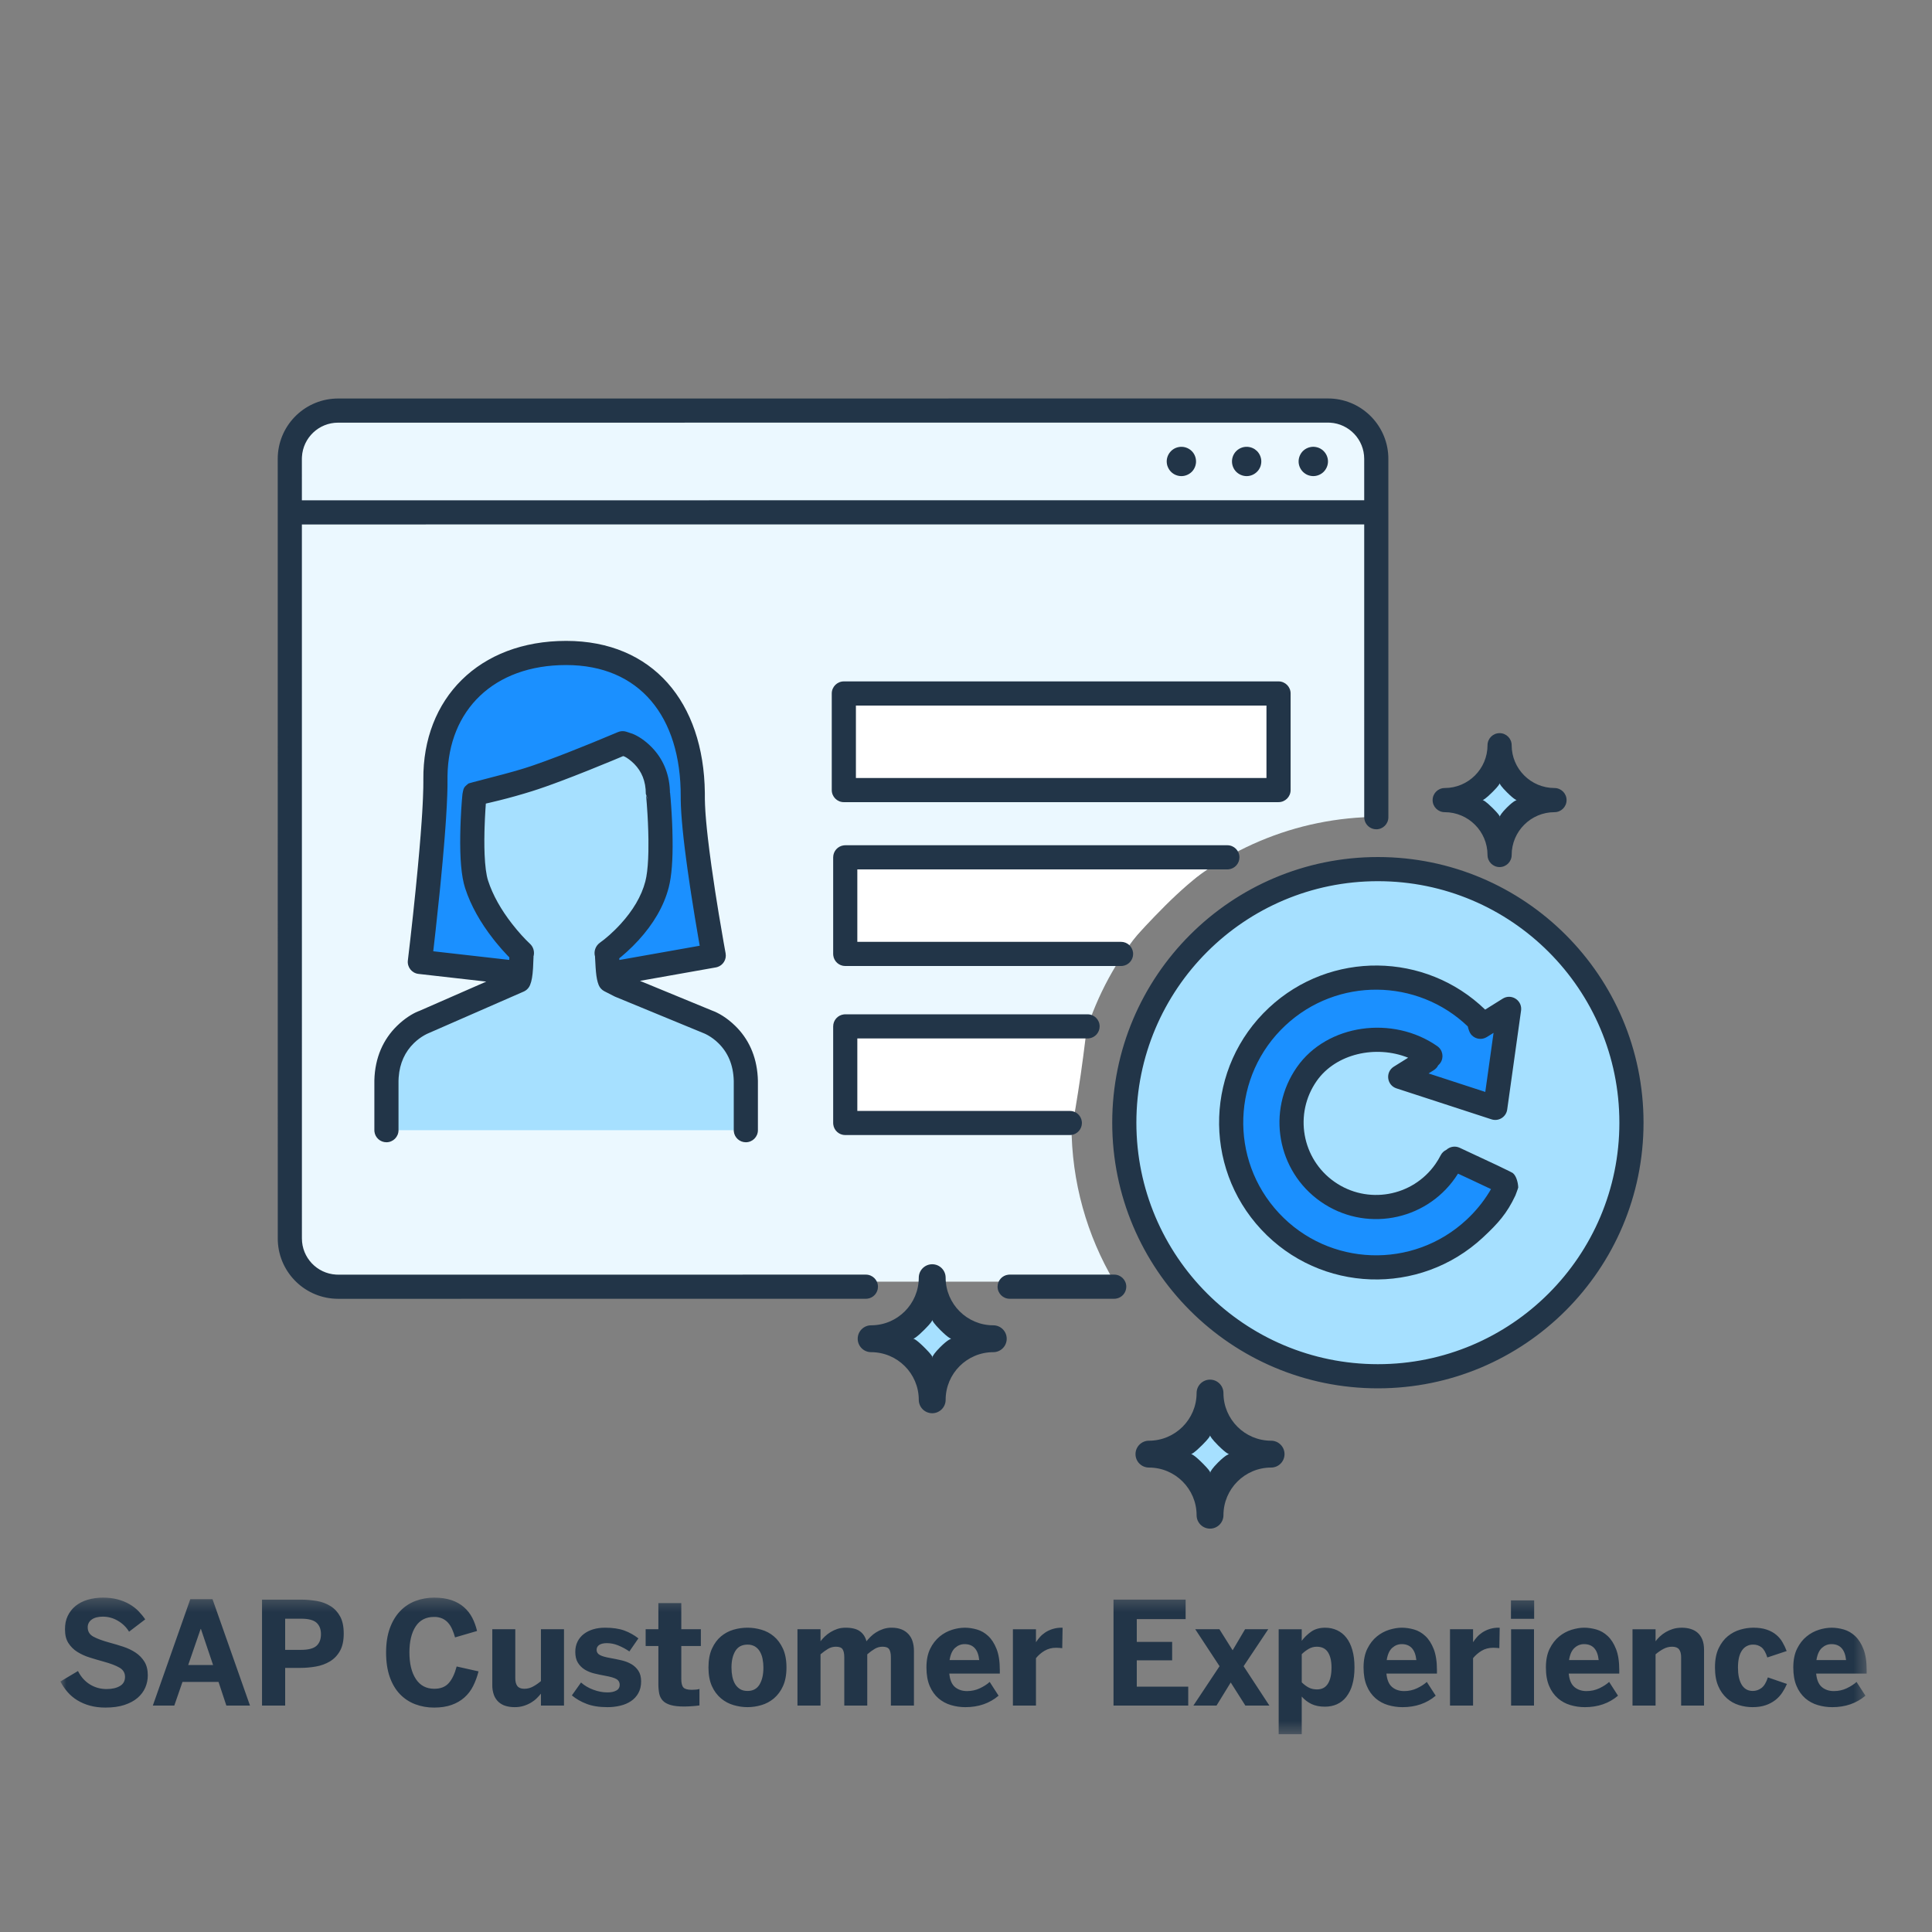
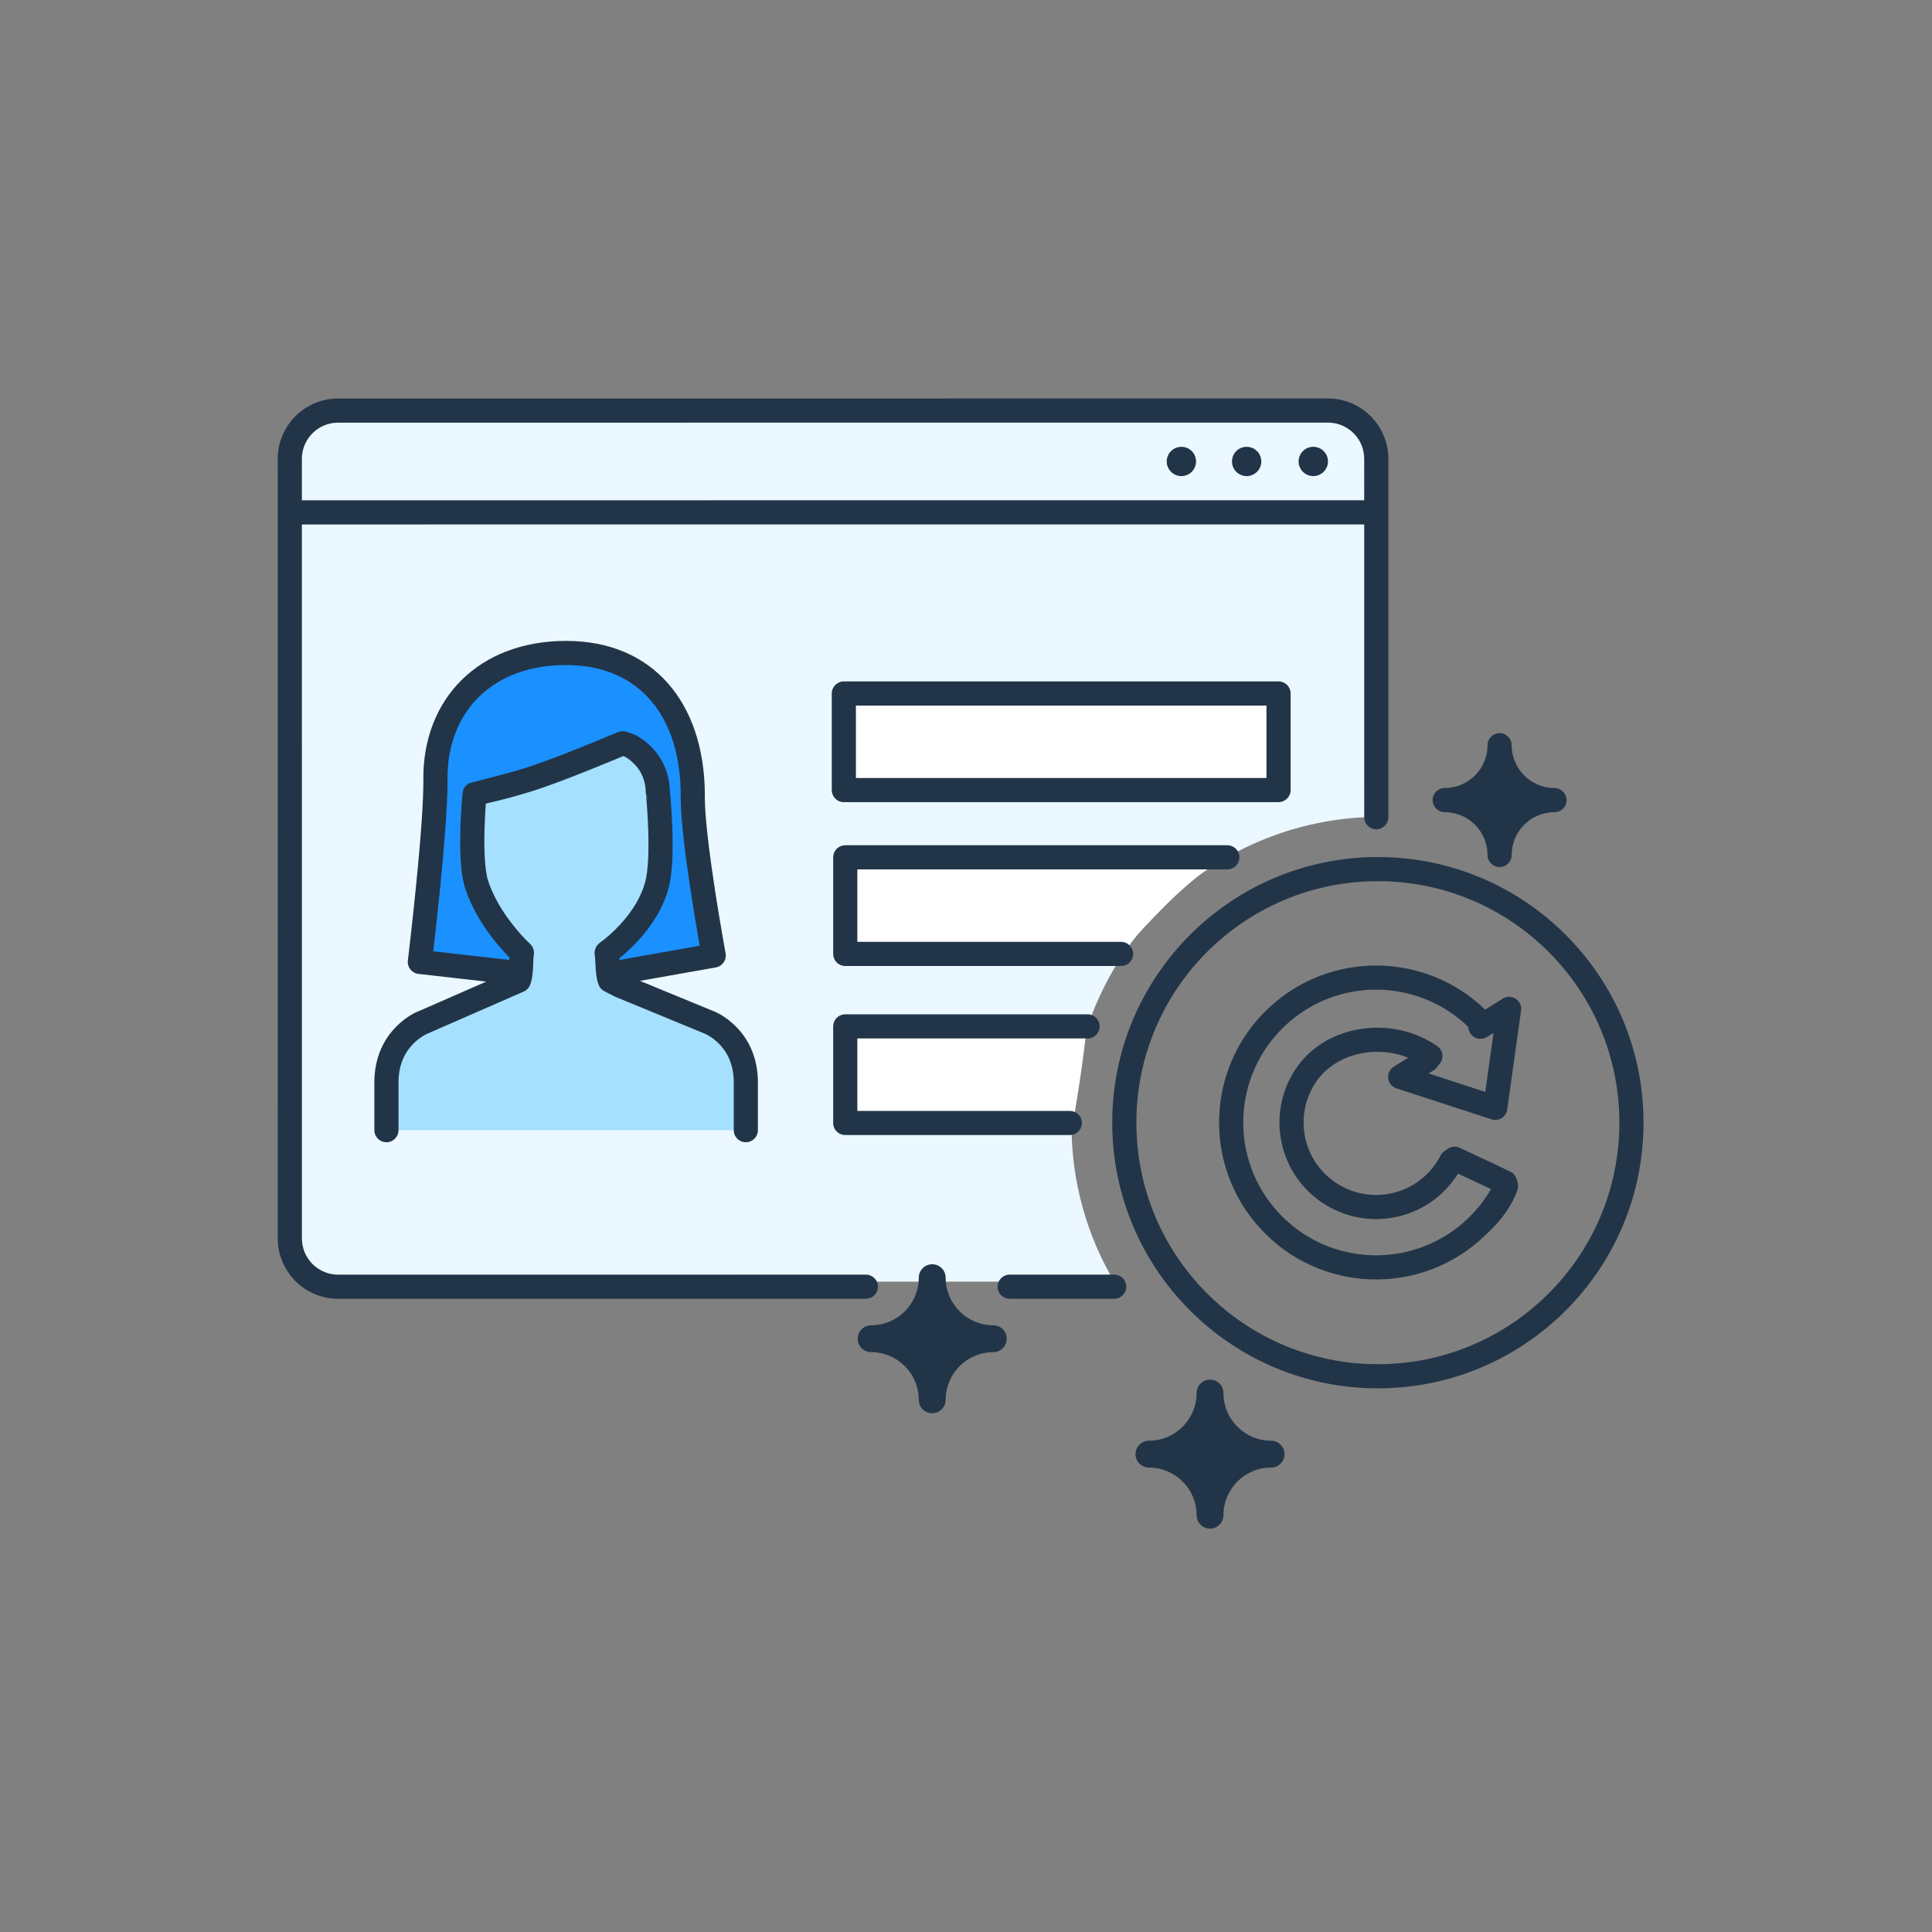
<svg xmlns="http://www.w3.org/2000/svg" width="160" height="160" viewBox="0 0 160 160" fill="none">
  <rect x="0" y="0" width="160" height="160" fill="#808080" stroke="none" />
  <path fill-rule="evenodd" clip-rule="evenodd" d="M114.268 67.648L114.267 37.581C114.267 35.372 112.476 33.582 110.267 33.582L28.289 33.585C26.08 33.585 24.289 35.376 24.289 37.585L24.292 102.142C24.292 104.351 26.083 106.142 28.292 106.142L92.274 106.141C90.03 102.341 88.737 97.912 88.737 93.179C88.737 79.079 100.168 67.648 114.268 67.648Z" fill="#EBF8FF" />
-   <path fill-rule="evenodd" clip-rule="evenodd" d="M114 114C102.402 114 93 104.598 93 93C93 81.402 102.402 72 114 72C125.598 72 135 81.402 135 93C135 104.598 125.598 114 114 114Z" fill="#A6E0FF" />
  <path fill-rule="evenodd" clip-rule="evenodd" d="M105.883 65.43V57.43L69.883 57.431V65.431L105.883 65.43Z" fill="white" />
  <path fill-rule="evenodd" clip-rule="evenodd" d="M42.681 80.559L34.77 79.661C34.77 79.661 36.099 68.697 36.059 64.558C36.004 58.704 39.922 54.076 46.885 54.076C53.962 54.076 57.404 59.313 57.373 65.991C57.356 69.659 59.108 79.132 59.108 79.132L51.062 80.559" fill="#1B90FF" />
  <path fill-rule="evenodd" clip-rule="evenodd" d="M61.766 93.597V89.497C61.672 85.717 58.629 84.63 58.629 84.63L51.376 81.644L50.508 81.201C50.276 80.635 50.319 79.197 50.239 78.947C50.232 78.924 50.24 78.901 50.258 78.888C50.594 78.649 53.582 76.451 54.412 73.243C54.993 71.002 54.526 66.053 54.498 65.766C54.497 65.757 54.483 65.757 54.483 65.748C54.485 62.689 52.017 61.698 52.017 61.698L51.565 61.55C51.565 61.55 46.463 63.721 43.771 64.565C41.129 65.392 39.431 65.673 39.307 65.747C39.301 65.75 39.297 65.756 39.297 65.764C39.271 66.036 38.798 71.173 39.47 73.243C40.455 76.276 42.931 78.632 43.205 78.887C43.221 78.901 43.226 78.923 43.22 78.943C43.146 79.182 43.203 80.632 42.97 81.201L35.139 84.63C35.139 84.63 32.096 85.717 32.002 89.497V93.597" fill="#A6E0FF" />
  <path fill-rule="evenodd" clip-rule="evenodd" d="M101.265 71L70 71.001V79.001L92.848 79C92.848 79 94 77.5 96.5 75C99 72.5 101.265 71 101.265 71Z" fill="white" />
  <path fill-rule="evenodd" clip-rule="evenodd" d="M90.013 85.001L70 85.001V93.001L88.858 93.001C88.858 93.001 89.21 91.005 89.5 89C89.79 86.995 90.013 85.001 90.013 85.001Z" fill="white" />
  <path fill-rule="evenodd" clip-rule="evenodd" d="M109.977 32.999C112.666 32.999 114.859 35.122 114.973 37.782L114.977 37.999L114.978 42.409L114.978 42.429L114.978 42.449L114.979 67.679C114.98 68.231 114.532 68.679 113.98 68.679C113.467 68.679 113.044 68.293 112.986 67.796L112.979 67.679L112.978 43.429L25.001 43.433L25.003 102.561C25.003 104.159 26.252 105.465 27.826 105.556L28.003 105.561L71.709 105.559C72.261 105.559 72.709 106.007 72.709 106.559C72.709 107.072 72.323 107.495 71.825 107.552L71.709 107.559L28.003 107.561C25.314 107.561 23.121 105.439 23.007 102.778L23.003 102.561L23.001 42.469C23 42.457 23 42.445 23 42.433C23 42.421 23 42.409 23.001 42.397L23 38.003C23 35.314 25.122 33.121 27.784 33.008L28 33.003L109.977 32.999ZM112.977 37.999L112.978 41.429L25.001 41.433L25 38.003L25.006 37.827C25.097 36.252 26.402 35.003 28 35.003L109.978 34.999L110.154 35.004C111.728 35.096 112.977 36.402 112.977 37.999ZM114.11 70.976C101.96 70.976 92.11 80.826 92.11 92.976C92.11 105.126 101.96 114.976 114.11 114.976C126.26 114.976 136.11 105.126 136.11 92.976C136.11 80.826 126.26 70.976 114.11 70.976ZM114.11 72.976C125.156 72.976 134.11 81.93 134.11 92.976C134.11 104.022 125.156 112.976 114.11 112.976C103.064 112.976 94.11 104.022 94.11 92.976C94.11 81.93 103.064 72.976 114.11 72.976ZM105.883 56.43L69.883 56.431C69.331 56.431 68.883 56.879 68.883 57.431V65.431C68.883 65.984 69.331 66.431 69.883 66.431L105.883 66.43C106.436 66.43 106.883 65.983 106.883 65.43V57.43C106.883 56.878 106.436 56.43 105.883 56.43ZM104.883 58.43V64.43L70.883 64.431V58.431L104.883 58.43ZM101.645 70C102.198 70 102.645 70.448 102.645 71C102.645 71.513 102.259 71.936 101.762 71.993L101.645 72L71 72V78.001L92.841 78C93.354 78 93.777 78.386 93.834 78.884L93.841 79C93.841 79.513 93.455 79.936 92.958 79.994L92.841 80L70 80.001C69.487 80.001 69.064 79.615 69.007 79.118L69 79.001V71.001C69 70.488 69.386 70.066 69.883 70.008L70 70.001L101.645 70ZM91.067 85C91.067 84.448 90.62 84 90.067 84.001L70 84.001L69.883 84.008C69.386 84.066 69 84.488 69 85.001V93.001L69.007 93.118C69.064 93.615 69.487 94.001 70 94.001L88.599 94.001L88.716 93.994C89.213 93.936 89.599 93.513 89.599 93.001L89.592 92.884C89.534 92.386 89.112 92.001 88.599 92.001L71 92.001V86L90.067 86.001L90.184 85.994C90.681 85.936 91.067 85.513 91.067 85ZM92.274 105.558C92.826 105.558 93.274 106.006 93.274 106.558C93.274 107.071 92.888 107.494 92.391 107.552L92.274 107.558H83.615C83.063 107.558 82.615 107.111 82.615 106.558C82.615 106.045 83.001 105.623 83.498 105.565L83.615 105.558H92.274ZM96.831 38.891C96.787 38.823 96.748 38.754 96.719 38.682C96.685 38.609 96.661 38.532 96.646 38.453C96.632 38.375 96.622 38.293 96.622 38.216C96.622 37.895 96.753 37.584 96.981 37.356C97.034 37.302 97.097 37.249 97.166 37.205C97.229 37.161 97.302 37.123 97.375 37.094C97.448 37.065 97.526 37.04 97.603 37.026C97.996 36.944 98.414 37.075 98.696 37.356C98.924 37.584 99.05 37.895 99.05 38.216C99.05 38.293 99.046 38.375 99.026 38.453C99.011 38.532 98.987 38.609 98.958 38.682C98.929 38.754 98.89 38.823 98.846 38.891C98.802 38.958 98.754 39.017 98.696 39.076C98.468 39.298 98.157 39.43 97.836 39.43C97.759 39.43 97.68 39.42 97.603 39.406C97.526 39.391 97.448 39.367 97.375 39.337C97.302 39.309 97.229 39.27 97.166 39.226C97.098 39.182 97.034 39.129 96.982 39.076C96.923 39.017 96.874 38.958 96.831 38.891ZM103.242 39.43C103.562 39.43 103.873 39.298 104.096 39.075C104.155 39.017 104.204 38.958 104.252 38.89C104.296 38.823 104.33 38.754 104.364 38.682C104.393 38.609 104.417 38.531 104.432 38.453C104.447 38.375 104.456 38.292 104.456 38.215C104.456 37.895 104.325 37.583 104.102 37.356C104.043 37.302 103.98 37.249 103.917 37.205C103.849 37.161 103.776 37.122 103.703 37.093C103.63 37.065 103.558 37.039 103.48 37.026C103.081 36.943 102.664 37.074 102.383 37.356C102.154 37.584 102.028 37.895 102.028 38.215C102.028 38.535 102.154 38.847 102.383 39.075C102.611 39.298 102.921 39.43 103.242 39.43ZM108.297 39.337C108.224 39.308 108.152 39.269 108.089 39.225C108.021 39.181 107.958 39.128 107.904 39.075C107.676 38.847 107.545 38.536 107.545 38.215C107.545 37.895 107.675 37.583 107.899 37.356C107.957 37.302 108.021 37.248 108.084 37.205C108.152 37.162 108.224 37.122 108.297 37.093C108.37 37.064 108.448 37.039 108.521 37.026C108.681 36.992 108.841 36.992 108.996 37.026C109.074 37.039 109.152 37.064 109.225 37.093C109.297 37.122 109.371 37.162 109.434 37.205C109.502 37.248 109.565 37.302 109.618 37.356C109.846 37.583 109.978 37.895 109.978 38.215C109.978 38.536 109.846 38.846 109.618 39.075C109.395 39.298 109.08 39.429 108.759 39.429C108.681 39.429 108.603 39.419 108.526 39.405C108.448 39.391 108.371 39.366 108.297 39.337ZM46.885 53.076C54.052 53.076 58.282 58.152 58.372 65.653L58.374 66.203L58.388 66.66L58.415 67.172C58.421 67.262 58.427 67.354 58.434 67.449L58.482 68.04L58.544 68.682L58.619 69.372L58.755 70.492L58.918 71.71C59.012 72.389 59.117 73.096 59.229 73.826C59.324 74.437 59.422 75.048 59.521 75.653L59.925 78.021L60.092 78.95C60.186 79.457 59.879 79.945 59.397 80.09L59.283 80.117L52.999 81.231L58.966 83.689C59.484 83.874 60.195 84.276 60.9 84.968C61.962 86.011 62.641 87.407 62.753 89.18L62.767 89.497V93.597C62.767 94.15 62.319 94.597 61.767 94.597C61.254 94.597 60.831 94.211 60.773 93.714L60.767 93.597L60.767 89.522C60.733 88.159 60.264 87.147 59.498 86.395C59.221 86.122 58.923 85.904 58.628 85.737L58.448 85.642L58.307 85.578L58.249 85.555L50.922 82.535L50.054 82.092C49.841 81.983 49.674 81.802 49.583 81.581C49.464 81.289 49.398 80.943 49.355 80.484L49.326 80.123L49.278 79.275L49.279 79.232C49.28 79.23 49.281 79.233 49.283 79.239C49.152 78.809 49.306 78.343 49.679 78.073C50.144 77.743 50.771 77.209 51.411 76.506C52.402 75.417 53.124 74.231 53.445 72.992C53.564 72.531 53.641 71.89 53.677 71.115L53.697 70.509C53.703 70.195 53.704 69.863 53.7 69.516L53.684 68.803L53.658 68.118L53.625 67.469L53.566 66.593L53.525 66.094C53.518 66.018 53.511 65.945 53.505 65.877L53.659 66.215L53.484 65.748C53.484 64.682 53.131 63.883 52.536 63.275C52.222 62.954 51.912 62.751 51.757 62.672L51.706 62.649L51.609 62.616L50.698 62.997C50.063 63.26 49.418 63.523 48.78 63.778L47.522 64.275L46.485 64.671L45.801 64.925L45.169 65.152L44.591 65.35L44.07 65.52C43.103 65.822 42.215 66.069 41.346 66.285L40.569 66.472L40.235 66.548L40.198 67.097L40.16 67.791L40.131 68.534L40.122 68.853C40.111 69.313 40.109 69.751 40.115 70.159L40.132 70.751C40.171 71.7 40.266 72.455 40.422 72.934C40.816 74.149 41.51 75.355 42.395 76.494C42.961 77.223 43.492 77.787 43.864 78.135C44.184 78.414 44.294 78.845 44.176 79.239C44.181 79.222 44.184 79.222 44.185 79.234L44.145 80.158L44.14 80.237C44.101 80.818 44.037 81.237 43.896 81.58C43.814 81.781 43.67 81.948 43.486 82.058L43.372 82.117L35.386 85.61L35.353 85.626L35.318 85.643L35.141 85.737C34.846 85.904 34.548 86.122 34.271 86.395C33.556 87.097 33.1 88.026 33.015 89.234L33.003 89.497V93.597C33.003 94.15 32.555 94.597 32.003 94.597C31.49 94.597 31.067 94.211 31.009 93.714L31.003 93.597L31.003 89.472C31.05 87.572 31.745 86.073 32.869 84.968C33.51 84.339 34.156 83.949 34.609 83.764L34.739 83.714L40.27 81.292L34.657 80.655C34.105 80.592 33.71 80.092 33.777 79.541L33.978 77.819C34.053 77.155 34.129 76.475 34.203 75.787L34.42 73.706L34.602 71.84L34.734 70.371L34.836 69.144L34.919 68.013L34.965 67.315L35.001 66.665L35.029 66.063L35.055 65.256L35.06 64.784L35.06 64.568C34.995 57.858 39.661 53.076 46.885 53.076ZM42.174 79.495L35.88 78.78L36.078 77.032C36.192 76.01 36.304 74.958 36.41 73.907L36.474 73.27L36.649 71.422L36.764 70.105L36.831 69.278L36.89 68.495L36.941 67.757L37 66.735L37.04 65.821L37.055 65.273C37.057 65.186 37.058 65.101 37.059 65.019L37.06 64.265C37.135 58.814 40.883 55.076 46.885 55.076C52.952 55.076 56.404 59.327 56.374 65.987L56.375 66.228L56.39 66.755C56.405 67.126 56.432 67.536 56.47 67.983L56.533 68.68L56.612 69.431L56.706 70.233L56.815 71.086L56.937 71.987L57.142 73.4L57.253 74.131C57.444 75.366 57.648 76.602 57.852 77.779L57.947 78.322L51.294 79.502L51.286 79.361L51.494 79.192L51.911 78.828C52.241 78.529 52.57 78.204 52.89 77.853C54.083 76.543 54.969 75.086 55.381 73.494C55.629 72.538 55.721 71.179 55.7 69.525L55.684 68.741L55.671 68.381C55.667 68.262 55.662 68.144 55.657 68.027L55.621 67.35L55.581 66.722L55.538 66.157L55.494 65.669L55.481 65.642L55.477 65.45C55.412 63.977 54.854 62.783 53.965 61.876C53.394 61.292 52.817 60.942 52.39 60.77L51.877 60.6L51.737 60.565C51.548 60.532 51.352 60.554 51.174 60.63L48.987 61.538C48.353 61.795 47.719 62.05 47.101 62.292L46.797 62.41L46.138 62.664L45.126 63.042L44.234 63.359C44.142 63.391 44.053 63.422 43.965 63.451L43.472 63.611L43.107 63.722L42.513 63.895L41.674 64.125L39.183 64.776L38.856 64.867L38.795 64.889L38.629 65.026C38.445 65.185 38.399 65.266 38.343 65.529L38.298 65.764L38.246 66.344L38.196 67.07L38.153 67.904L38.131 68.5L38.115 69.187C38.088 71.069 38.2 72.567 38.52 73.552C38.994 75.013 39.799 76.412 40.815 77.72L41.026 77.988C41.376 78.422 41.711 78.799 42.015 79.116L42.182 79.287L42.174 79.495ZM124.19 60.716C124.742 60.716 125.19 61.163 125.19 61.716C125.19 63.671 126.781 65.261 128.737 65.261C129.289 65.261 129.737 65.709 129.737 66.261C129.737 66.813 129.289 67.261 128.737 67.261C126.781 67.261 125.19 68.852 125.19 70.807C125.19 71.359 124.742 71.807 124.19 71.807C123.638 71.807 123.19 71.359 123.19 70.807C123.19 68.852 121.599 67.261 119.643 67.261C119.091 67.261 118.643 66.814 118.643 66.261C118.643 65.709 119.091 65.261 119.643 65.261C121.599 65.261 123.19 63.671 123.19 61.716C123.19 61.163 123.638 60.716 124.19 60.716ZM101.321 115.368C101.321 114.753 100.822 114.256 100.209 114.256C99.594 114.256 99.097 114.753 99.097 115.368C99.097 117.543 97.326 119.313 95.15 119.313C94.537 119.313 94.038 119.811 94.038 120.425C94.038 121.04 94.537 121.537 95.15 121.537C97.326 121.537 99.097 123.307 99.097 125.482C99.097 126.096 99.594 126.595 100.209 126.595C100.822 126.595 101.321 126.096 101.321 125.482C101.321 123.307 103.091 121.537 105.267 121.537C105.881 121.537 106.379 121.039 106.379 120.425C106.379 119.811 105.881 119.313 105.267 119.313C103.091 119.313 101.321 117.543 101.321 115.368ZM71.031 110.868C71.031 110.255 71.53 109.756 72.143 109.756C74.32 109.756 76.089 107.987 76.089 105.812C76.089 105.197 76.588 104.7 77.202 104.7C77.816 104.7 78.314 105.197 78.314 105.812C78.314 107.987 80.084 109.756 82.26 109.756C82.874 109.756 83.372 110.255 83.372 110.868H83.372C83.372 111.482 82.874 111.981 82.26 111.981C80.084 111.981 78.314 113.751 78.314 115.926C78.314 116.54 77.815 117.038 77.202 117.038C76.587 117.038 76.089 116.54 76.089 115.926C76.089 113.751 74.319 111.981 72.143 111.981C71.529 111.981 71.031 111.483 71.031 110.868H71.031Z" fill="#223548" />
-   <path fill-rule="evenodd" clip-rule="evenodd" d="M123.115 85.533C120.46 82.13 116.194 80.415 111.83 81.114C109.241 81.531 106.711 83.166 104.96 84.96C103.733 86.217 103.001 87.348 102.42 89.066C102.371 89.208 102.04 90.537 101.96 91.96C101.901 93.015 102.093 94.101 102.044 94.901C102.03 95.137 102.68 97.604 103.46 98.96C103.964 99.836 104.836 101.025 105.96 101.96C106.608 102.499 108.921 104.497 111.46 104.96C112.875 105.218 116.996 105.236 119.96 103.46C123.052 101.608 124.962 97.953 124.96 97.96C124.941 98.039 119.96 96.46 119.96 96.46C119.972 96.411 118.606 98.524 116.46 99.46C114.585 100.278 111.977 99.975 110.96 99.46C108.698 98.314 107.092 95.351 106.96 94.46C106.669 92.496 107.403 90.326 107.489 90.133C108.413 88.045 110.333 86.535 112.643 86.164C114.947 85.793 117.195 86.616 118.722 88.276L116.473 89.681L124.342 92.245L125.49 84.05L123.115 85.533Z" fill="#1B90FF" />
  <path fill-rule="evenodd" clip-rule="evenodd" d="M104.452 101.826C99.556 96.575 99.843 88.349 105.094 83.453C110.179 78.711 118.055 78.83 122.994 83.612L124.448 82.704C125.136 82.274 126.006 82.801 125.977 83.583L125.968 83.691L124.82 91.887C124.733 92.504 124.111 92.892 123.519 92.699L115.65 90.134C114.843 89.871 114.71 88.785 115.431 88.335L116.546 87.64L116.614 87.594C113.939 86.523 110.627 87.259 109.045 89.519C107.144 92.233 107.804 95.975 110.519 97.875C113.233 99.776 116.974 99.116 118.875 96.402C119.038 96.168 119.184 95.926 119.311 95.675C119.418 95.466 119.588 95.311 119.786 95.22C120.075 94.957 120.504 94.878 120.88 95.052L124.006 96.513L125.02 97.005L125.262 97.133C125.262 97.133 125.461 97.252 125.599 97.64C125.677 97.859 125.722 98.091 125.734 98.336C125.737 98.38 125.5 99 125.5 99C124.801 100.495 124.058 101.319 122.826 102.468C117.575 107.364 109.349 107.077 104.452 101.826ZM120.747 97.196C120.672 97.315 120.594 97.433 120.513 97.549C117.979 101.168 112.991 102.048 109.371 99.513C105.752 96.979 104.873 91.991 107.407 88.372C109.908 84.799 115.36 84.069 119.034 86.641C119.486 86.958 119.596 87.581 119.279 88.034C119.228 88.106 119.17 88.17 119.105 88.225C119.026 88.384 118.903 88.525 118.739 88.628L118.308 88.898L123.005 90.429L123.69 85.537L123.132 85.884C122.734 86.132 122.223 86.069 121.898 85.745L121.814 85.651C121.695 85.498 121.611 85.24 121.555 85.002C117.372 81.004 110.744 80.919 106.458 84.915C102.015 89.059 101.772 96.019 105.915 100.462C110.058 104.905 117.019 105.148 121.462 101.005C122.193 100.324 122.818 99.558 123.331 98.727L123.478 98.477L121.829 97.699L120.747 97.196Z" fill="#223548" />
-   <path fill-rule="evenodd" clip-rule="evenodd" d="M124.19 64.844C124.19 64.844 124.188 64.853 124.195 64.875C124.2 64.849 124.19 64.844 124.19 64.844ZM124.206 67.619C124.244 67.522 124.371 67.298 124.789 66.882C125.388 66.286 125.607 66.261 125.607 66.261C125.607 66.261 125.448 66.261 124.805 65.622C124.319 65.141 124.216 64.943 124.195 64.875C124.183 64.934 124.09 65.105 123.609 65.585C123.018 66.177 122.826 66.251 122.783 66.26C122.776 66.26 122.773 66.261 122.773 66.261C122.773 66.261 122.776 66.262 122.783 66.26C122.825 66.262 123.01 66.314 123.641 66.946C124.055 67.36 124.179 67.541 124.206 67.619ZM124.19 67.679C124.19 67.679 124.228 67.682 124.206 67.619C124.19 67.661 124.19 67.679 124.19 67.679ZM100.208 118.848C100.208 118.848 100.207 118.858 100.214 118.882C100.22 118.853 100.208 118.848 100.208 118.848ZM100.227 121.934C100.27 121.826 100.41 121.577 100.875 121.115C101.541 120.452 101.785 120.424 101.785 120.424C101.785 120.424 101.607 120.424 100.892 119.714C100.353 119.178 100.238 118.958 100.214 118.882C100.201 118.948 100.098 119.138 99.562 119.672C98.904 120.332 98.691 120.413 98.643 120.423C98.64 120.423 98.638 120.423 98.636 120.423C98.633 120.424 98.631 120.424 98.631 120.424C98.631 120.424 98.635 120.425 98.643 120.423C98.689 120.425 98.896 120.483 99.598 121.185C100.059 121.646 100.196 121.846 100.227 121.934ZM100.208 122.001C100.208 122.001 100.252 122.004 100.227 121.934C100.208 121.981 100.208 122.001 100.208 122.001ZM77.201 109.293C77.201 109.293 77.2 109.302 77.207 109.327C77.213 109.298 77.201 109.293 77.201 109.293ZM77.22 112.378C77.262 112.27 77.403 112.021 77.868 111.56C78.534 110.897 78.778 110.869 78.778 110.869C78.778 110.869 78.6 110.868 77.885 110.159C77.346 109.623 77.231 109.402 77.207 109.327C77.194 109.393 77.091 109.582 76.555 110.117C75.897 110.776 75.684 110.858 75.636 110.867C75.628 110.867 75.624 110.869 75.624 110.869C75.624 110.869 75.628 110.869 75.636 110.867C75.683 110.869 75.889 110.927 76.591 111.63C77.052 112.09 77.189 112.29 77.22 112.378ZM77.22 112.378C77.201 112.424 77.201 112.445 77.201 112.445C77.201 112.445 77.245 112.447 77.22 112.378Z" fill="#A6E0FF" />
  <mask id="mask0_1698_14250" style="mask-type:luminance" maskUnits="userSpaceOnUse" x="5" y="132" width="150" height="12">
-     <path fill-rule="evenodd" clip-rule="evenodd" d="M5 132.309H154.59V143.62H5V132.309Z" fill="white" />
-   </mask>
+     </mask>
  <g mask="url(#mask0_1698_14250)">
    <path fill-rule="evenodd" clip-rule="evenodd" d="M127.052 132.537V134.065H125.131V132.537H127.051H127.052ZM24.936 134.054H23.616V136.634H24.936C25.535 136.634 25.958 136.524 26.206 136.304C26.456 136.084 26.58 135.761 26.58 135.333C26.58 134.923 26.457 134.608 26.213 134.386C25.967 134.164 25.542 134.054 24.936 134.054ZM151.675 136.16C151.377 136.16 151.114 136.263 150.885 136.47C150.656 136.676 150.503 137.012 150.43 137.48H152.884C152.791 136.599 152.388 136.16 151.674 136.16H151.675ZM116.086 136.16C115.789 136.16 115.527 136.263 115.296 136.47C115.067 136.676 114.915 137.012 114.841 137.48H117.296C117.203 136.599 116.8 136.16 116.086 136.16ZM79.886 136.16C79.589 136.16 79.325 136.263 79.096 136.47C78.866 136.676 78.714 137.012 78.641 137.48H81.095C81.002 136.599 80.599 136.16 79.885 136.16H79.886ZM131.186 136.16C130.889 136.16 130.625 136.263 130.397 136.47C130.166 136.676 130.014 137.012 129.942 137.48H132.395C132.302 136.599 131.9 136.16 131.185 136.16H131.186ZM16.639 134.904H16.616L15.586 137.89H17.647L16.64 134.904H16.639ZM109.049 136.374C108.802 136.374 108.573 136.438 108.361 136.565C108.149 136.692 107.963 136.835 107.805 136.993V139.326C108.009 139.522 108.208 139.669 108.402 139.766C108.593 139.862 108.818 139.91 109.073 139.91C109.473 139.91 109.774 139.752 109.972 139.435C110.171 139.119 110.27 138.672 110.27 138.093C110.27 137.564 110.173 137.144 109.978 136.837C109.783 136.529 109.473 136.374 109.049 136.374ZM61.909 136.2C61.449 136.2 61.113 136.376 60.899 136.726C60.685 137.078 60.578 137.537 60.578 138.105C60.578 138.367 60.602 138.616 60.65 138.854C60.699 139.091 60.776 139.297 60.881 139.47C60.987 139.643 61.124 139.782 61.29 139.885C61.455 139.986 61.662 140.038 61.91 140.038C62.356 140.038 62.687 139.86 62.902 139.505C63.115 139.15 63.222 138.683 63.222 138.105C63.223 137.857 63.199 137.61 63.15 137.367C63.109 137.152 63.031 136.945 62.919 136.757C62.819 136.589 62.679 136.448 62.511 136.347C62.327 136.245 62.119 136.194 61.909 136.201V136.2ZM87.999 134.8L87.97 136.496C87.805 136.475 87.639 136.463 87.472 136.461C87.125 136.453 86.783 136.543 86.486 136.721C86.222 136.881 85.989 137.084 85.794 137.323V141.247H83.884V134.927H85.794V135.987H85.806C85.899 135.842 86.003 135.704 86.118 135.576C86.241 135.435 86.388 135.31 86.558 135.196C86.728 135.082 86.925 134.988 87.152 134.913C87.405 134.833 87.669 134.795 87.935 134.8H87.999ZM139.287 134.8C139.553 134.8 139.799 134.836 140.026 134.907C140.251 134.977 140.446 135.087 140.608 135.234C140.769 135.38 140.895 135.57 140.987 135.801C141.076 136.033 141.122 136.31 141.122 136.634V141.247H139.224V137.242C139.224 136.957 139.166 136.741 139.053 136.594C138.94 136.447 138.747 136.374 138.477 136.374C138.227 136.374 137.989 136.433 137.763 136.554C137.537 136.674 137.318 136.824 137.107 137.004V141.247H135.197V134.927H137.107V135.923C137.209 135.787 137.323 135.659 137.447 135.541C137.755 135.25 138.126 135.033 138.531 134.907C138.758 134.836 139.01 134.8 139.287 134.8ZM125.142 141.247H127.04V134.927H125.142V141.247ZM24.89 132.474C25.34 132.473 25.79 132.511 26.233 132.586C26.64 132.651 27.03 132.797 27.379 133.015C27.711 133.224 27.975 133.511 28.172 133.874C28.368 134.236 28.466 134.707 28.466 135.286C28.466 135.876 28.362 136.356 28.154 136.724C27.946 137.094 27.669 137.382 27.324 137.59C26.978 137.798 26.59 137.94 26.161 138.015C25.732 138.09 25.297 138.128 24.861 138.128H23.617V141.248H21.7V132.474H24.89ZM17.6 132.438L20.703 141.248H18.746L18.098 139.291H15.112L14.435 141.247H12.657L15.759 132.438H17.599H17.6ZM98.189 132.473V134.087H94.143V135.973H97.072V137.501H94.143V139.683H98.404V141.246H92.216V132.473H98.19H98.189ZM124.198 134.799L124.169 136.495C124.141 136.489 124.113 136.485 124.083 136.483L123.941 136.472C123.851 136.465 123.762 136.461 123.672 136.46C123.293 136.46 122.964 136.547 122.685 136.72C122.422 136.88 122.188 137.083 121.993 137.322V141.246H120.083V134.926H121.993V135.986H122.005C122.089 135.85 122.194 135.713 122.318 135.575C122.441 135.434 122.587 135.309 122.757 135.195C123.166 134.928 123.646 134.789 124.134 134.799H124.198ZM73.843 134.799C74.156 134.799 74.428 134.846 74.662 134.94C75.11 135.116 75.45 135.49 75.582 135.953C75.654 136.186 75.689 136.446 75.689 136.732V141.246H73.779V137.241C73.779 136.956 73.734 136.74 73.643 136.593C73.553 136.446 73.368 136.373 73.09 136.373C72.855 136.373 72.637 136.433 72.437 136.553C72.236 136.673 72.032 136.823 71.823 137.003V141.246H69.92V137.241C69.92 136.956 69.875 136.74 69.784 136.593C69.694 136.446 69.509 136.373 69.231 136.373C68.991 136.373 68.772 136.433 68.571 136.553C68.371 136.673 68.164 136.823 67.952 137.003V141.246H66.042V134.926H67.952V135.922C68.045 135.798 68.159 135.671 68.294 135.54C68.59 135.255 68.945 135.038 69.333 134.906C69.543 134.835 69.773 134.799 70.024 134.799C70.553 134.799 70.952 134.899 71.222 135.099C71.492 135.301 71.67 135.575 71.755 135.922C71.851 135.806 71.966 135.681 72.099 135.546C72.232 135.41 72.387 135.288 72.565 135.178C72.742 135.068 72.936 134.977 73.146 134.906C73.371 134.832 73.607 134.796 73.844 134.799H73.843ZM100.987 134.926L102.081 136.669L103.112 134.926H105.032L102.99 137.988L105.124 141.246H103.134L101.924 139.336L100.749 141.246H98.833L100.998 137.988L98.985 134.926H100.987ZM56.422 132.762V134.926H58.042V136.316H56.422V139.053C56.422 139.392 56.481 139.625 56.598 139.753C56.716 139.88 56.948 139.943 57.296 139.943C57.408 139.943 57.524 139.938 57.646 139.927C57.767 139.915 57.861 139.896 57.926 139.869V141.235C57.751 141.262 57.573 141.281 57.396 141.293L57.018 141.316C56.903 141.323 56.787 141.326 56.671 141.327C56.204 141.327 55.828 141.286 55.542 141.203C55.256 141.12 55.04 140.999 54.891 140.841C54.741 140.679 54.639 140.478 54.596 140.262C54.545 140.001 54.521 139.735 54.524 139.469V136.315H53.47V134.926H54.523V132.762H56.421H56.422ZM61.909 134.799C62.286 134.799 62.667 134.853 63.051 134.964C63.435 135.074 63.78 135.257 64.087 135.514C64.394 135.771 64.644 136.11 64.839 136.532C65.034 136.955 65.132 137.474 65.132 138.092C65.132 138.709 65.034 139.227 64.839 139.646C64.667 140.035 64.41 140.381 64.087 140.658C63.784 140.913 63.431 141.101 63.051 141.211C62.68 141.321 62.295 141.378 61.908 141.379C61.526 141.379 61.142 141.323 60.756 141.211C60.374 141.101 60.02 140.913 59.715 140.658C59.391 140.382 59.134 140.036 58.962 139.646C58.769 139.227 58.672 138.709 58.672 138.092C58.672 137.474 58.769 136.955 58.962 136.532C59.155 136.11 59.406 135.771 59.715 135.513C60.023 135.257 60.368 135.073 60.75 134.963C61.132 134.852 61.518 134.799 61.908 134.799H61.909ZM145.209 134.799C145.638 134.799 146.006 134.851 146.316 134.959C146.623 135.064 146.884 135.206 147.096 135.384C147.308 135.56 147.483 135.766 147.616 136C147.752 136.233 147.868 136.476 147.964 136.732L146.362 137.264C146.235 136.859 146.076 136.58 145.886 136.428C145.687 136.272 145.439 136.191 145.186 136.2C144.82 136.19 144.473 136.37 144.269 136.676C144.043 136.996 143.931 137.471 143.931 138.103C143.931 138.389 143.954 138.649 144.002 138.882C144.052 139.116 144.124 139.319 144.222 139.492C144.322 139.666 144.448 139.8 144.602 139.894C144.756 139.989 144.943 140.037 145.162 140.037C145.418 140.037 145.656 139.956 145.875 139.794C146.095 139.631 146.273 139.338 146.407 138.914L147.988 139.458C147.88 139.707 147.75 139.947 147.6 140.173C147.445 140.407 147.252 140.615 147.031 140.789C146.787 140.975 146.516 141.12 146.225 141.217C145.915 141.325 145.549 141.379 145.129 141.379C144.758 141.379 144.389 141.323 144.019 141.211C143.653 141.1 143.314 140.911 143.026 140.658C142.713 140.378 142.467 140.032 142.304 139.646C142.119 139.227 142.027 138.709 142.027 138.092C142.027 137.459 142.126 136.932 142.327 136.509C142.528 136.087 142.785 135.749 143.097 135.496C143.401 135.249 143.751 135.065 144.127 134.958C144.479 134.854 144.843 134.801 145.209 134.798V134.799ZM131.197 134.799C131.52 134.799 131.856 134.849 132.201 134.946C132.545 135.045 132.859 135.224 133.138 135.485C133.418 135.745 133.649 136.102 133.829 136.558C134.011 137.013 134.101 137.599 134.101 138.318V138.6H129.917C129.967 139.121 130.124 139.493 130.389 139.715C130.654 139.936 130.987 140.048 131.387 140.048C131.765 140.048 132.118 139.971 132.448 139.817C132.775 139.662 133.047 139.487 133.262 139.29L133.997 140.43C133.253 141.063 132.337 141.38 131.248 141.38C130.836 141.38 130.435 141.321 130.048 141.206C129.669 141.095 129.319 140.904 129.018 140.647C128.703 140.369 128.457 140.022 128.297 139.634C128.115 139.216 128.025 138.701 128.025 138.092C128.025 137.474 128.129 136.957 128.337 136.538C128.546 136.12 128.808 135.782 129.124 135.525C129.428 135.274 129.779 135.086 130.155 134.969C130.526 134.856 130.872 134.799 131.197 134.799ZM79.896 134.799C80.22 134.799 80.555 134.849 80.9 134.946C81.245 135.045 81.558 135.224 81.838 135.485C82.118 135.745 82.348 136.102 82.53 136.558C82.711 137.013 82.801 137.599 82.801 138.318V138.6H78.617C78.667 139.121 78.824 139.493 79.088 139.715C79.353 139.936 79.686 140.048 80.088 140.048C80.465 140.048 80.818 139.971 81.147 139.817C81.474 139.662 81.746 139.487 81.962 139.29L82.698 140.43C81.953 141.063 81.037 141.38 79.948 141.38C79.535 141.38 79.135 141.321 78.748 141.206C78.369 141.095 78.018 140.904 77.718 140.647C77.418 140.391 77.178 140.053 76.996 139.634C76.816 139.216 76.724 138.701 76.724 138.092C76.724 137.474 76.829 136.957 77.037 136.538C77.224 136.147 77.492 135.802 77.824 135.525C78.129 135.275 78.478 135.086 78.854 134.969C79.191 134.861 79.542 134.804 79.896 134.799ZM50.097 134.799C50.745 134.799 51.282 134.878 51.709 135.036C52.135 135.194 52.521 135.41 52.869 135.684L52.122 136.766C51.827 136.561 51.51 136.391 51.176 136.258C50.886 136.141 50.577 136.08 50.265 136.078C49.987 136.078 49.775 136.127 49.628 136.225C49.488 136.312 49.404 136.468 49.408 136.633C49.408 136.823 49.498 136.965 49.678 137.061C49.856 137.159 50.143 137.242 50.537 137.31C50.845 137.365 51.154 137.427 51.462 137.499C51.771 137.57 52.045 137.675 52.284 137.814C52.524 137.953 52.718 138.137 52.869 138.367C53.019 138.597 53.095 138.889 53.095 139.244C53.095 139.622 53.017 139.948 52.863 140.222C52.714 140.49 52.503 140.718 52.247 140.887C51.99 141.057 51.694 141.182 51.358 141.26C51.015 141.341 50.664 141.381 50.311 141.38C49.617 141.38 49.031 141.286 48.557 141.098C48.123 140.934 47.718 140.701 47.359 140.407L48.118 139.337C48.403 139.591 48.743 139.792 49.138 139.936C49.534 140.085 49.925 140.158 50.311 140.158C50.611 140.158 50.855 140.106 51.04 140.002C51.216 139.915 51.324 139.734 51.318 139.539C51.329 139.338 51.223 139.149 51.046 139.053C50.864 138.948 50.556 138.858 50.12 138.781C49.821 138.726 49.522 138.664 49.226 138.592C48.947 138.527 48.679 138.42 48.433 138.272C48.202 138.131 48.007 137.937 47.863 137.707C47.716 137.473 47.643 137.172 47.643 136.802C47.643 136.485 47.705 136.202 47.828 135.953C47.949 135.707 48.126 135.492 48.343 135.325C48.563 135.155 48.822 135.025 49.118 134.934C49.416 134.845 49.742 134.799 50.097 134.799ZM42.674 134.926V138.984C42.674 139.268 42.731 139.486 42.847 139.634C42.963 139.783 43.154 139.857 43.42 139.857C43.675 139.857 43.915 139.797 44.14 139.675C44.367 139.553 44.585 139.402 44.798 139.221V134.926H46.708V141.246H44.798V140.262C44.69 140.394 44.575 140.52 44.453 140.641C44.32 140.775 44.163 140.894 43.982 141.003C43.79 141.116 43.585 141.207 43.371 141.273C43.127 141.347 42.872 141.383 42.616 141.379C42.349 141.379 42.103 141.345 41.878 141.278C41.66 141.215 41.459 141.102 41.29 140.951C41.118 140.792 40.987 140.595 40.905 140.375C40.809 140.107 40.763 139.823 40.77 139.539V134.926H42.674ZM116.096 134.799C116.421 134.799 116.755 134.849 117.101 134.946C117.447 135.045 117.758 135.224 118.038 135.485C118.319 135.745 118.548 136.102 118.731 136.558C118.91 137.013 119.002 137.599 119.002 138.318V138.6H114.818C114.867 139.121 115.025 139.493 115.289 139.715C115.553 139.936 115.886 140.048 116.287 140.048C116.665 140.048 117.018 139.971 117.347 139.817C117.675 139.662 117.948 139.487 118.162 139.29L118.899 140.43C118.154 141.063 117.237 141.38 116.149 141.38C115.737 141.38 115.336 141.321 114.948 141.206C114.57 141.095 114.218 140.904 113.918 140.647C113.604 140.369 113.357 140.022 113.198 139.634C113.015 139.216 112.924 138.701 112.924 138.092C112.924 137.474 113.03 136.957 113.238 136.538C113.447 136.12 113.708 135.782 114.025 135.525C114.328 135.275 114.678 135.086 115.054 134.969C115.425 134.856 115.773 134.799 116.096 134.799ZM151.685 134.799C152.009 134.799 152.343 134.849 152.69 134.946C153.034 135.045 153.347 135.224 153.627 135.485C153.907 135.745 154.137 136.102 154.319 136.558C154.499 137.013 154.59 137.599 154.59 138.318V138.6H150.406C150.456 139.121 150.614 139.493 150.878 139.715C151.142 139.936 151.474 140.048 151.875 140.048C152.254 140.048 152.608 139.971 152.935 139.817C153.263 139.662 153.535 139.487 153.751 139.29L154.487 140.43C153.741 141.063 152.825 141.38 151.738 141.38C151.324 141.38 150.924 141.321 150.536 141.206C150.157 141.095 149.806 140.904 149.506 140.647C149.192 140.369 148.946 140.022 148.786 139.634C148.604 139.216 148.513 138.701 148.513 138.092C148.513 137.474 148.618 136.957 148.826 136.538C149.034 136.12 149.296 135.782 149.614 135.525C149.917 135.274 150.267 135.086 150.643 134.969C150.981 134.861 151.331 134.804 151.685 134.799ZM35.955 132.309C36.506 132.309 36.984 132.379 37.387 132.516C37.79 132.652 38.135 132.846 38.42 133.097C38.706 133.348 38.935 133.641 39.11 133.976C39.282 134.313 39.415 134.677 39.508 135.071L37.685 135.602C37.621 135.367 37.538 135.136 37.439 134.912C37.354 134.716 37.238 134.535 37.095 134.376C36.96 134.229 36.797 134.112 36.615 134.032C36.403 133.943 36.174 133.9 35.943 133.907C35.272 133.907 34.764 134.171 34.421 134.697C34.078 135.224 33.906 135.941 33.906 136.847C33.906 137.774 34.084 138.507 34.439 139.047C34.793 139.587 35.303 139.857 35.966 139.857C36.487 139.857 36.886 139.7 37.164 139.385C37.442 139.071 37.66 138.613 37.818 138.011L39.63 138.416C39.518 138.856 39.37 139.26 39.184 139.628C39.006 139.988 38.761 140.31 38.461 140.578C38.164 140.842 37.81 141.048 37.399 141.194C36.987 141.341 36.506 141.414 35.955 141.414C35.416 141.419 34.88 141.324 34.375 141.134C33.896 140.951 33.464 140.663 33.11 140.291C32.753 139.917 32.475 139.444 32.274 138.871C32.074 138.297 31.974 137.623 31.974 136.848C31.974 136.091 32.075 135.428 32.279 134.86C32.484 134.29 32.767 133.816 33.128 133.435C33.488 133.056 33.912 132.773 34.398 132.588C34.896 132.4 35.424 132.307 35.955 132.309ZM8.542 132.309C8.993 132.309 9.399 132.36 9.757 132.458C10.117 132.556 10.438 132.688 10.724 132.853C11.009 133.019 11.258 133.212 11.471 133.43C11.682 133.648 11.868 133.875 12.026 134.11L10.689 135.129C10.46 134.753 10.139 134.441 9.757 134.223C9.386 134.002 8.962 133.885 8.53 133.884C8.121 133.884 7.808 133.966 7.59 134.128C7.382 134.272 7.259 134.511 7.263 134.764C7.263 135.111 7.419 135.37 7.732 135.54C8.044 135.71 8.488 135.874 9.062 136.032C9.452 136.136 9.836 136.251 10.215 136.376C10.592 136.501 10.932 136.664 11.233 136.865C11.534 137.065 11.777 137.316 11.963 137.618C12.147 137.918 12.24 138.295 12.24 138.746C12.24 139.1 12.17 139.439 12.032 139.758C11.892 140.078 11.682 140.361 11.398 140.607C11.115 140.851 10.752 141.047 10.31 141.194C9.868 141.341 9.343 141.414 8.733 141.414C8.258 141.414 7.827 141.36 7.44 141.252C7.073 141.153 6.723 141.003 6.398 140.806C6.097 140.622 5.825 140.392 5.593 140.126C5.362 139.86 5.163 139.567 5 139.255L6.458 138.387C6.701 138.869 7.03 139.239 7.445 139.495C7.86 139.752 8.32 139.88 8.825 139.88C9.277 139.88 9.645 139.797 9.928 139.631C10.211 139.466 10.354 139.213 10.354 138.874C10.354 138.541 10.202 138.287 9.899 138.109C9.596 137.932 9.155 137.764 8.576 137.606C8.183 137.498 7.796 137.384 7.416 137.264C7.056 137.153 6.712 136.995 6.392 136.795C6.095 136.608 5.844 136.357 5.657 136.059C5.47 135.763 5.377 135.385 5.377 134.926C5.377 134.516 5.453 134.151 5.607 133.826C5.762 133.503 5.977 133.227 6.253 133.001C6.529 132.776 6.86 132.605 7.248 132.487C7.669 132.364 8.105 132.305 8.542 132.309ZM109.748 134.8C110.103 134.8 110.43 134.87 110.728 135.008C111.029 135.148 111.285 135.352 111.498 135.624C111.713 135.897 111.878 136.238 111.996 136.649C112.114 137.058 112.173 137.537 112.173 138.081C112.173 138.625 112.114 139.1 111.996 139.508C111.898 139.878 111.727 140.224 111.493 140.529C111.288 140.793 111.023 141.003 110.718 141.14C110.418 141.273 110.086 141.34 109.72 141.34C109.295 141.34 108.928 141.266 108.62 141.123C108.308 140.975 108.03 140.764 107.804 140.501V143.62H105.894V134.927H107.804V135.887C108.008 135.607 108.267 135.355 108.579 135.133C108.892 134.911 109.281 134.8 109.749 134.8H109.748Z" fill="#223548" />
  </g>
</svg>